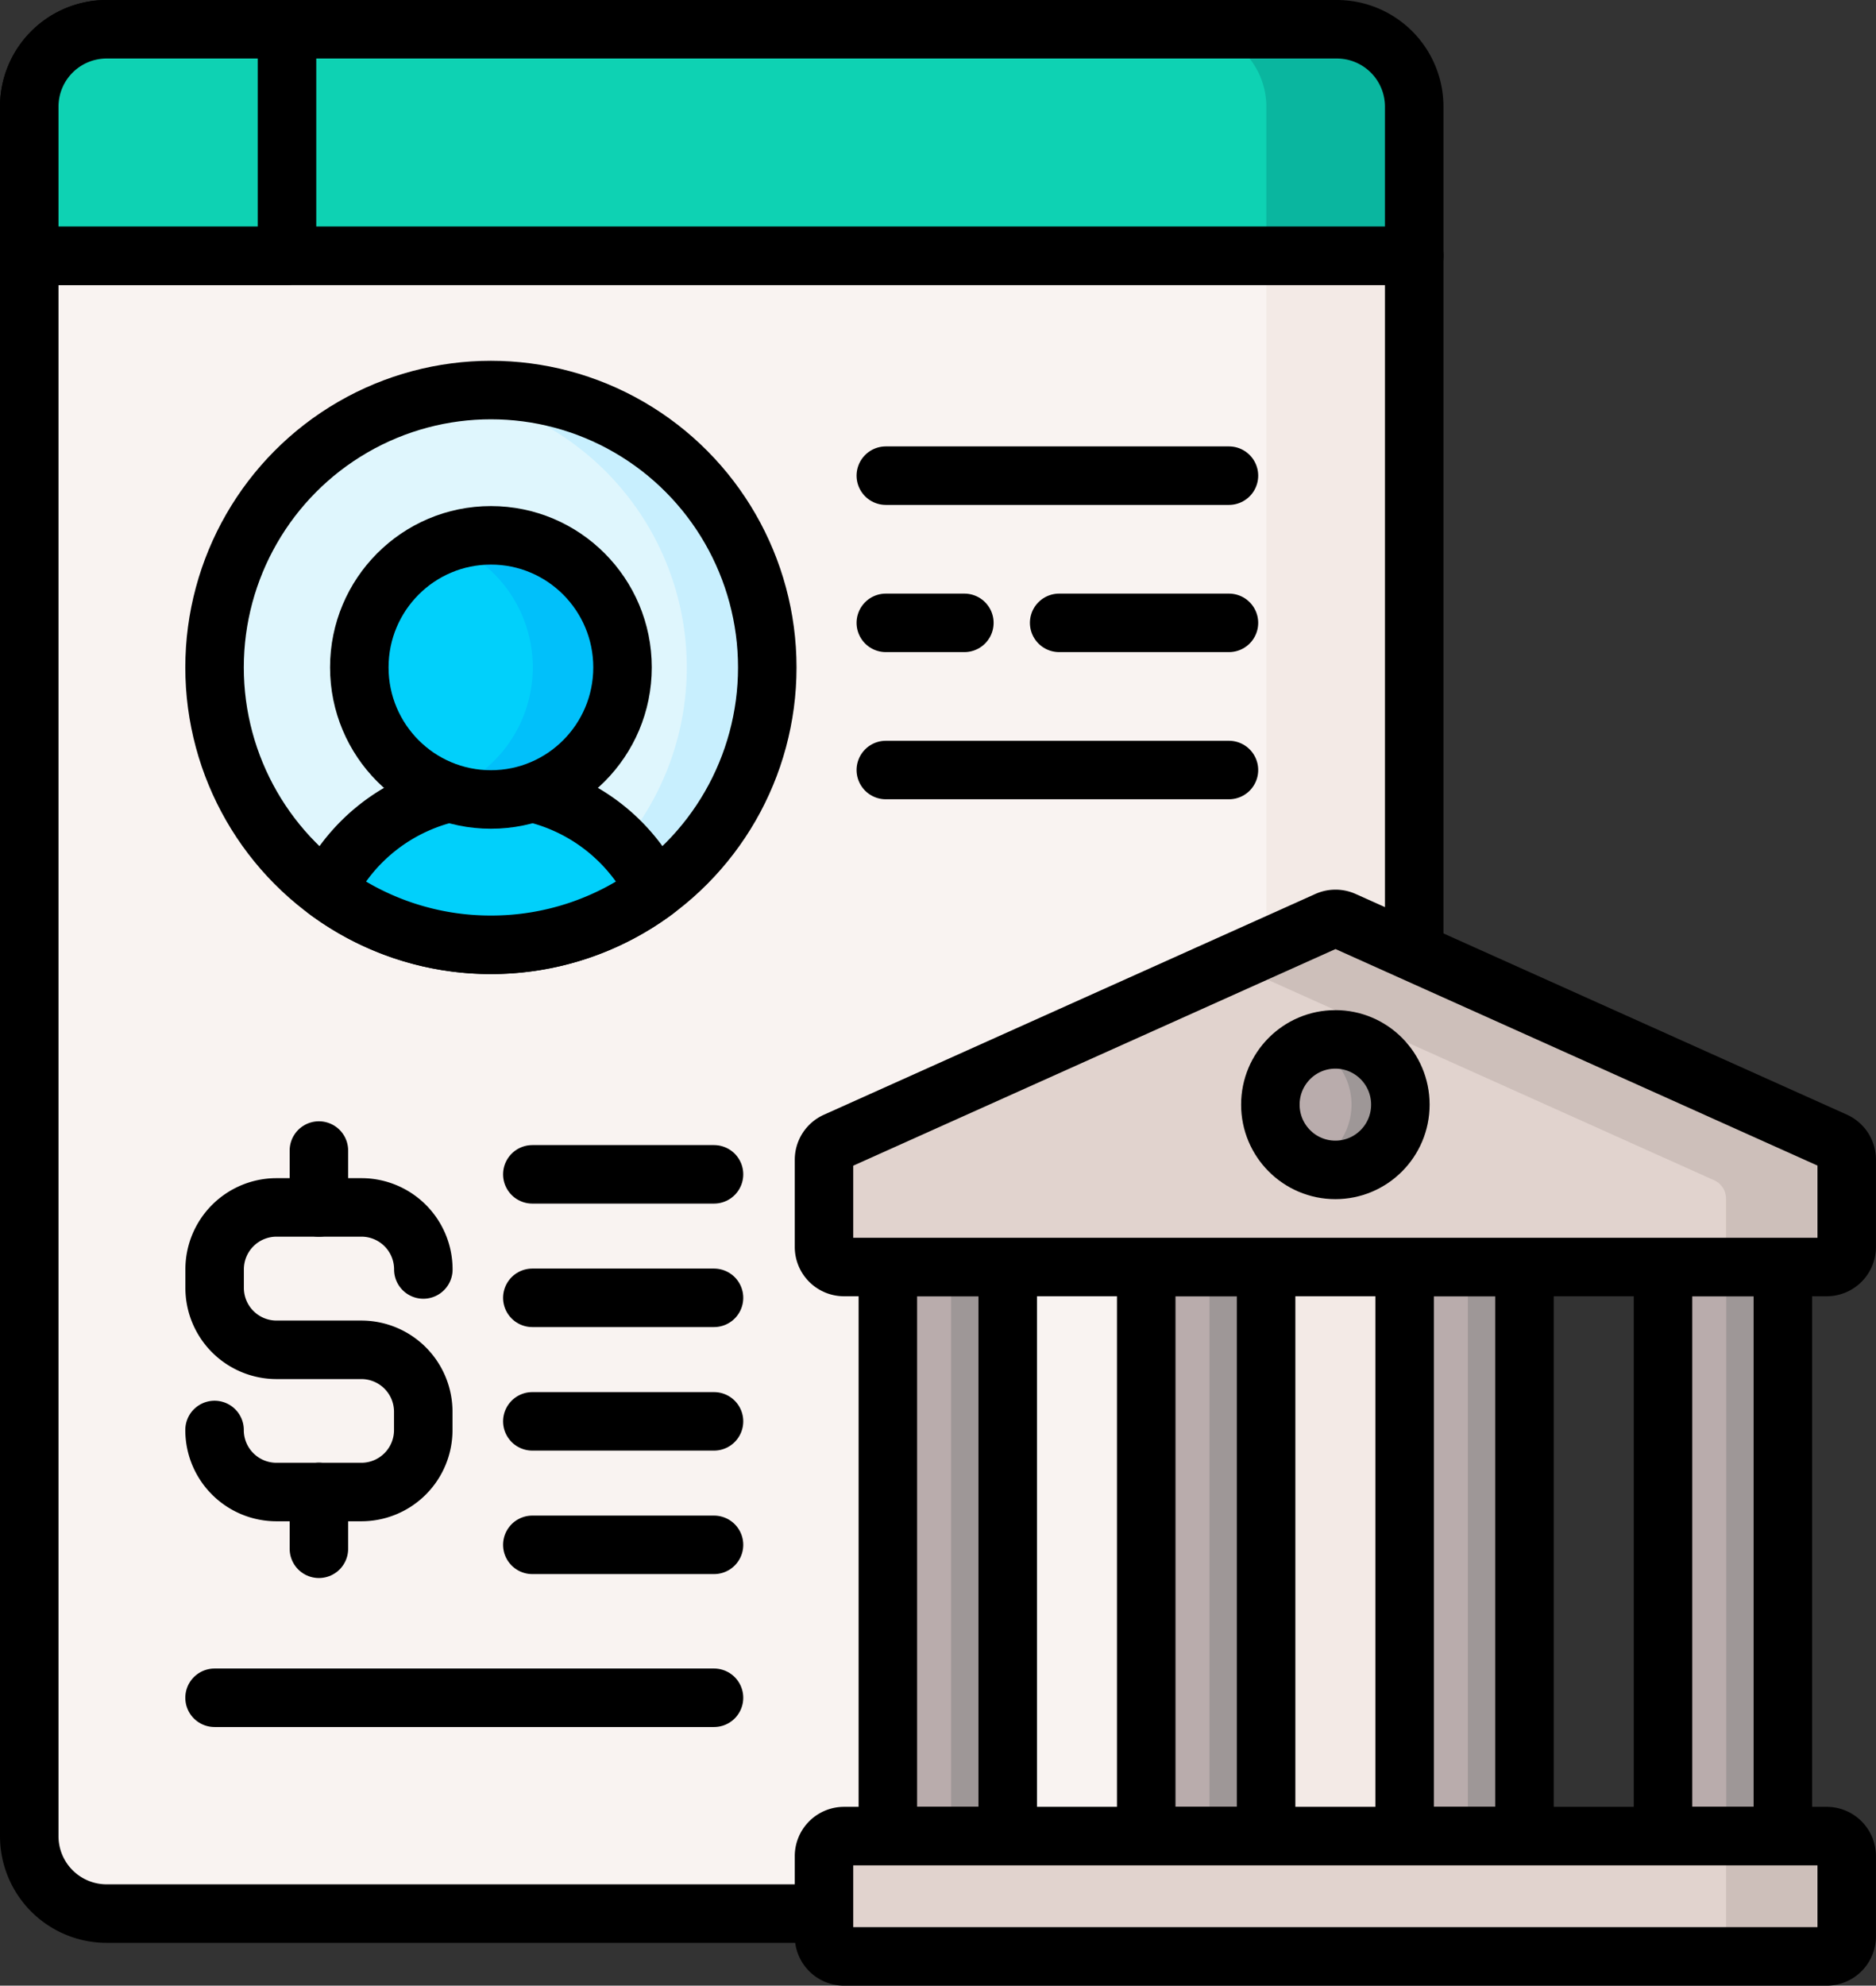
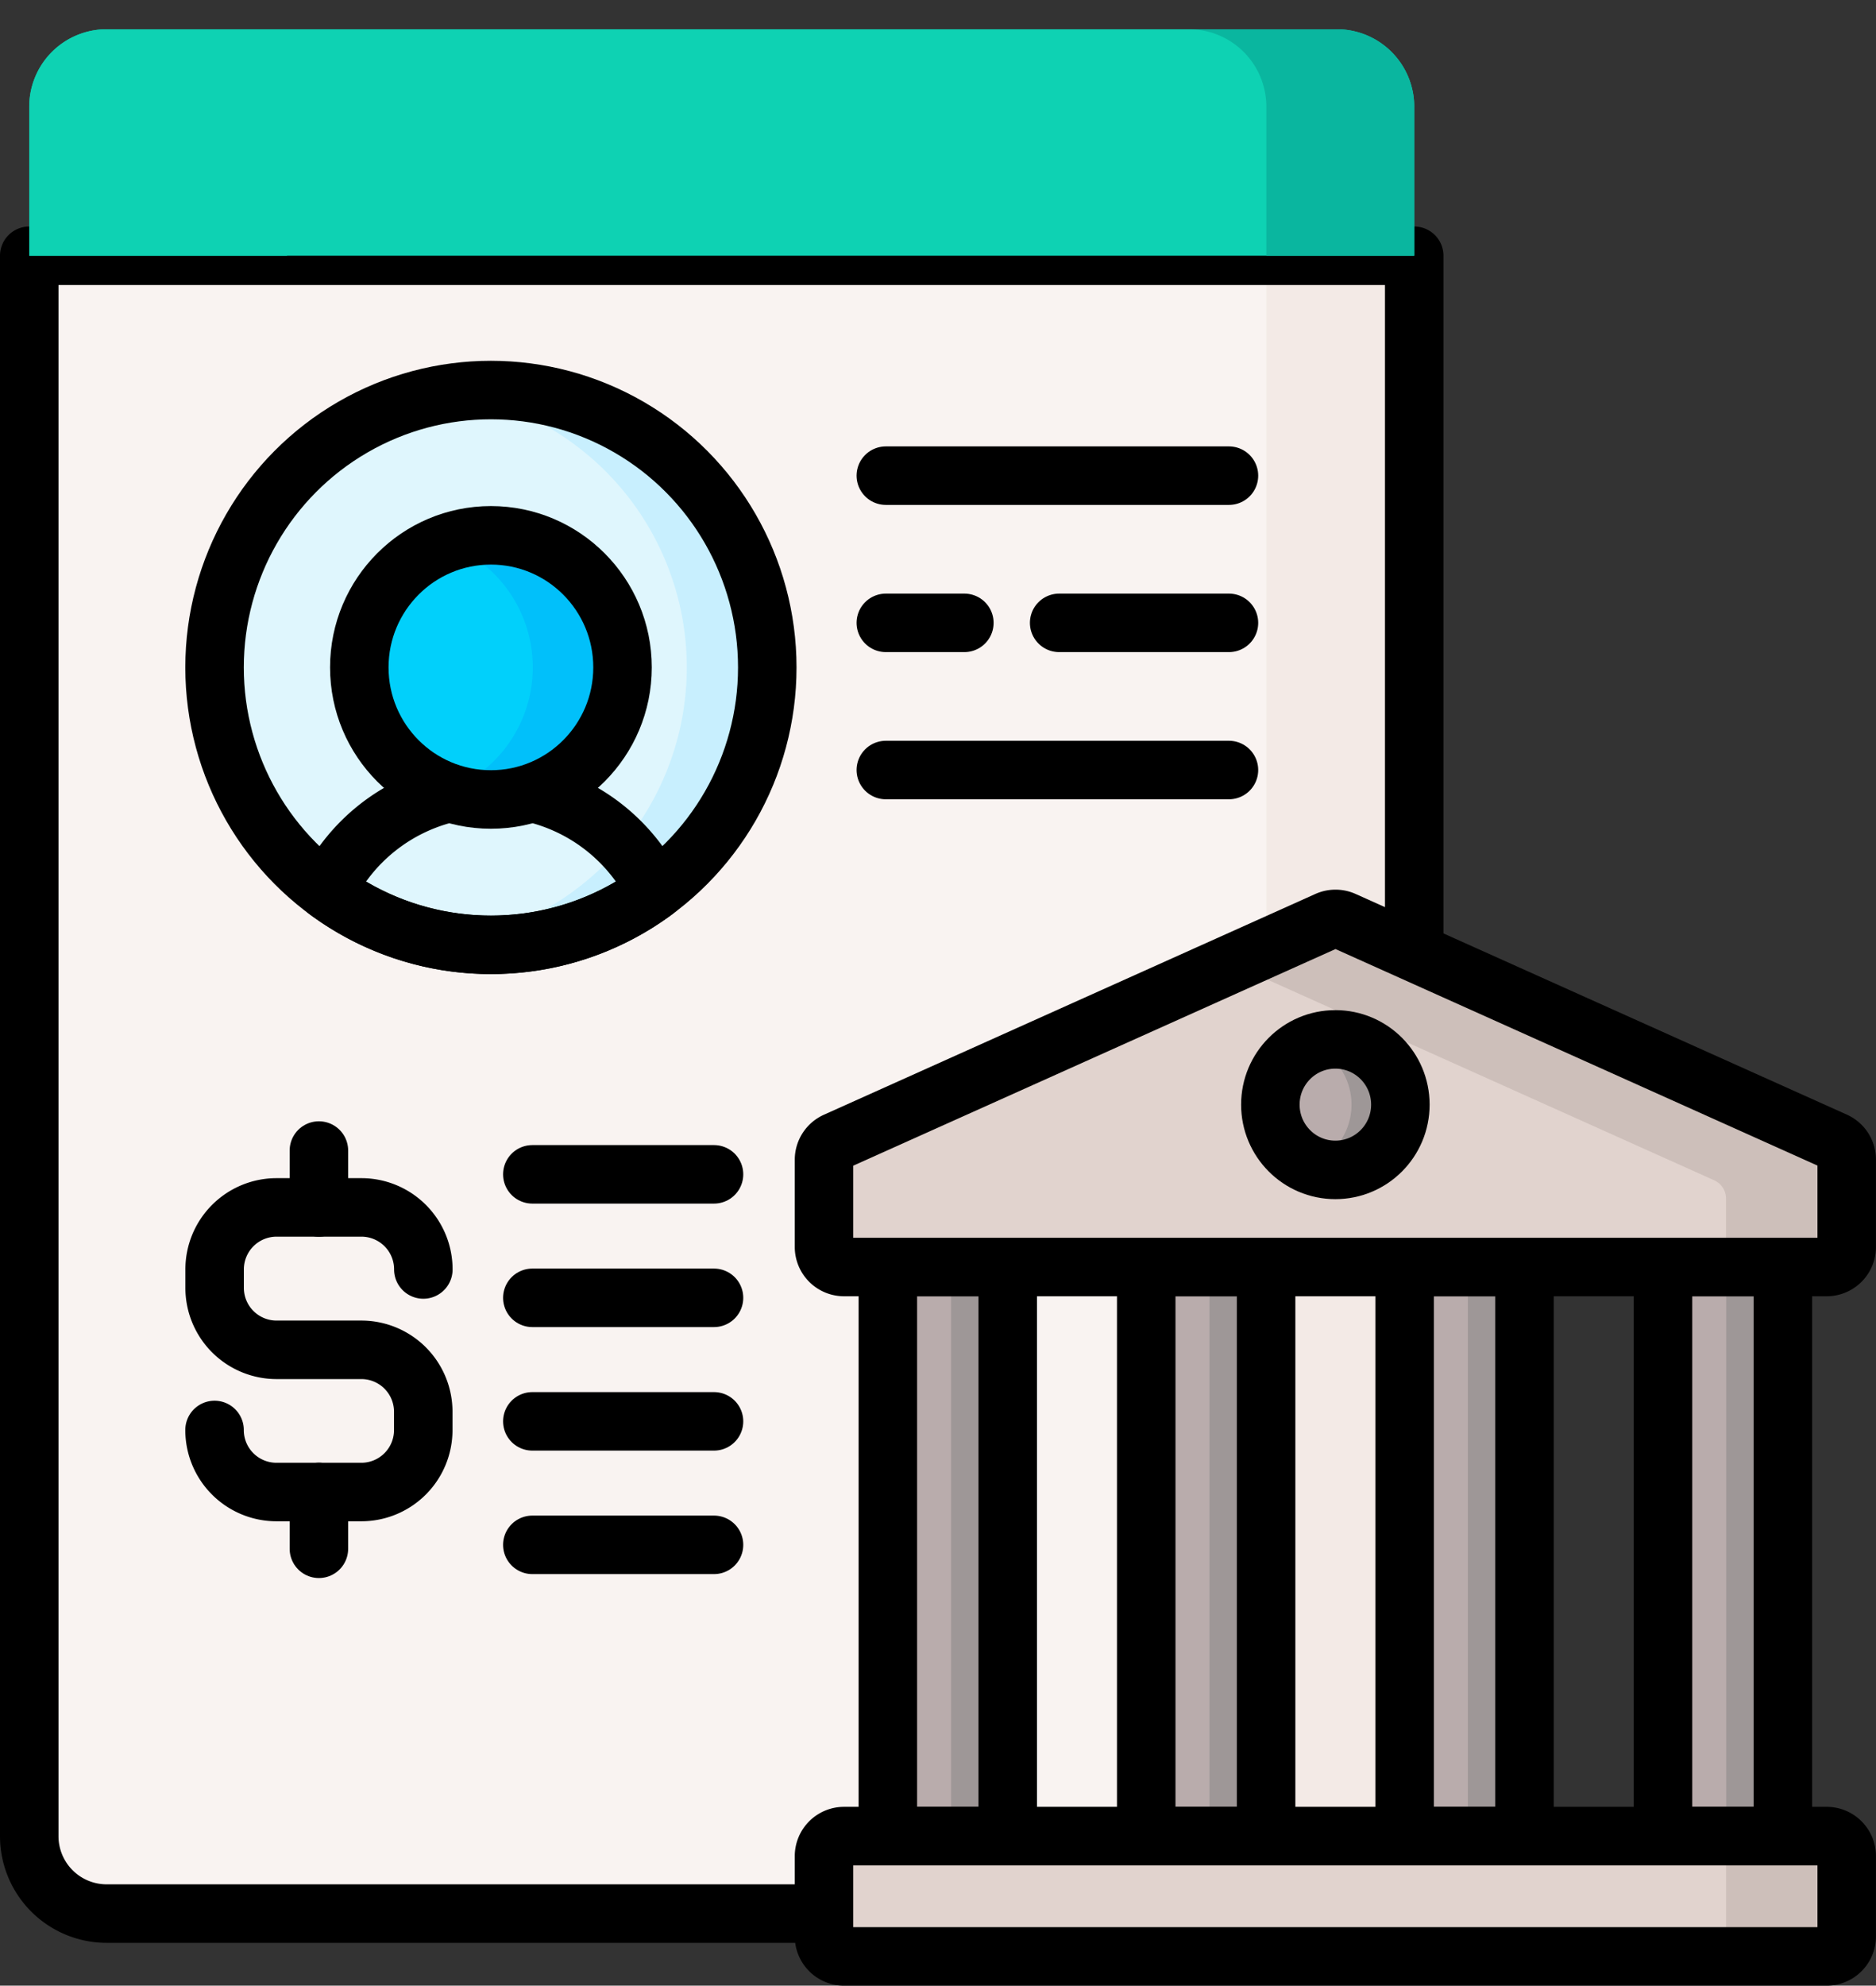
<svg xmlns="http://www.w3.org/2000/svg" width="48.108" height="50.909" viewBox="0 0 48.108 50.909">
  <rect x="0" y="0" width="48.108" height="50.909" fill="#333333" stroke="none" />
  <path data-name="Path 14002" d="m41.509 87.806 12.6-5.659a.412.412 0 0 1 .338 0l1.854.832v-18.07H20.784v40.616a1.985 1.985 0 0 0 1.981 1.988h18.5v-1.472a.415.415 0 0 1 .414-.416h14.474V90.837H41.678a.416.416 0 0 1-.414-.416v-2.236a.416.416 0 0 1 .245-.379z" transform="translate(-20.034 -58.452)" style="fill:#f9f3f1" />
  <g data-name="Group 25064">
    <path data-name="Rectangle 2993" transform="translate(32.475 32.385)" style="fill:#f3eae6" d="M0 0h3.644v14.788H0z" />
    <path data-name="Path 14003" d="M341 64.909v17.957l1.6-.719a.412.412 0 0 1 .338 0l1.854.832v-18.07z" transform="translate(-308.525 -58.452)" style="fill:#f3eae6" />
  </g>
  <path data-name="Path 14004" d="M56.3 83.771V65.909H20.784v40.516a1.985 1.985 0 0 0 1.981 1.988h18.4" transform="translate(-20.034 -59.352)" style="fill:none;stroke:#000;stroke-linecap:round;stroke-linejoin:round;stroke-miterlimit:10;stroke-width:1.5px" />
  <path data-name="Path 14005" d="M54.32 7.5H22.765a1.985 1.985 0 0 0-1.981 1.988v3.818H56.3V9.488A1.985 1.985 0 0 0 54.32 7.5z" transform="translate(-20.034 -6.75)" style="fill:#0ed2b3" />
  <path data-name="Path 14006" d="M324.792 7.5H321a1.985 1.985 0 0 1 1.981 1.988v3.818h3.792V9.488a1.985 1.985 0 0 0-1.981-1.988z" transform="translate(-290.507 -6.75)" style="fill:#0ab69f" />
-   <path data-name="Path 14007" d="M54.32 7.5H22.765a1.985 1.985 0 0 0-1.981 1.988v3.818H56.3V9.488A1.985 1.985 0 0 0 54.32 7.5z" transform="translate(-20.034 -6.75)" style="fill:none;stroke:#000;stroke-linecap:round;stroke-linejoin:round;stroke-miterlimit:10;stroke-width:1.5px" />
  <path data-name="Path 14008" d="M22.765 7.5a1.985 1.985 0 0 0-1.981 1.988v3.818h6.61V7.5z" transform="translate(-20.034 -6.75)" style="fill:#0ed2b3" />
-   <path data-name="Path 14009" d="M22.765 7.5a1.985 1.985 0 0 0-1.981 1.988v3.818h6.61V7.5z" transform="translate(-20.034 -6.75)" style="fill:none;stroke:#000;stroke-linecap:round;stroke-linejoin:round;stroke-miterlimit:10;stroke-width:1.5px" />
  <g data-name="Group 25067" transform="translate(21.131 23.56)">
    <g data-name="Group 25065">
      <path data-name="Rectangle 2994" style="fill:#b9acac" d="M0 0h3.074v14.704H0z" transform="translate(1.637 8.868)" />
      <path data-name="Rectangle 2995" transform="translate(8.263 8.868)" style="fill:#b9acac" d="M0 0h3.074v14.704H0z" />
      <path data-name="Rectangle 2996" transform="translate(14.889 8.868)" style="fill:#b9acac" d="M0 0h3.074v14.704H0z" />
      <path data-name="Rectangle 2997" transform="translate(21.515 8.868)" style="fill:#b9acac" d="M0 0h3.074v14.704H0z" />
      <path data-name="Rectangle 2998" transform="translate(23.137 8.868)" style="fill:#9e9797" d="M0 0h1.453v14.704H0z" />
      <path data-name="Rectangle 2999" transform="translate(16.511 8.868)" style="fill:#9e9797" d="M0 0h1.453v14.704H0z" />
      <path data-name="Rectangle 3000" transform="translate(9.885 8.868)" style="fill:#9e9797" d="M0 0h1.453v14.704H0z" />
      <path data-name="Rectangle 3001" transform="translate(3.259 8.868)" style="fill:#9e9797" d="M0 0h1.453v14.704H0z" />
    </g>
    <g data-name="Group 25066">
      <path data-name="Rectangle 3002" style="fill:none;stroke:#000;stroke-linecap:round;stroke-linejoin:round;stroke-miterlimit:10;stroke-width:1.5px" d="M0 0h3.074v14.589H0z" transform="translate(1.637 8.925)" />
      <path data-name="Rectangle 3003" transform="translate(8.263 8.925)" style="fill:none;stroke:#000;stroke-linecap:round;stroke-linejoin:round;stroke-miterlimit:10;stroke-width:1.5px" d="M0 0h3.074v14.589H0z" />
      <path data-name="Rectangle 3004" transform="translate(14.889 8.925)" style="fill:none;stroke:#000;stroke-linecap:round;stroke-linejoin:round;stroke-miterlimit:10;stroke-width:1.5px" d="M0 0h3.074v14.589H0z" />
      <path data-name="Rectangle 3005" transform="translate(21.515 8.925)" style="fill:none;stroke:#000;stroke-linecap:round;stroke-linejoin:round;stroke-miterlimit:10;stroke-width:1.5px" d="M0 0h3.074v14.589H0z" />
    </g>
    <path data-name="Path 14010" d="M226.5 243.114v2.236a.514.514 0 0 0 .513.515h25.2a.514.514 0 0 0 .513-.515v-2.236a.515.515 0 0 0-.3-.47l-12.6-5.659a.512.512 0 0 0-.419 0l-12.6 5.659a.515.515 0 0 0-.307.47z" transform="translate(-226.5 -236.941)" style="fill:#e1d3ce" />
    <path data-name="Path 14011" d="m347.481 242.644-12.6-5.659a.512.512 0 0 0-.419 0l-2.45 1.1 12.377 5.558a.515.515 0 0 1 .3.47v1.751h2.579a.514.514 0 0 0 .513-.515v-2.236a.515.515 0 0 0-.3-.469z" transform="translate(-321.558 -236.941)" style="fill:#cdbfba" />
    <path data-name="Path 14012" d="M226.5 243.114v2.236a.514.514 0 0 0 .513.515h25.2a.514.514 0 0 0 .513-.515v-2.236a.515.515 0 0 0-.3-.47l-12.6-5.659a.512.512 0 0 0-.419 0l-12.6 5.659a.515.515 0 0 0-.307.47z" transform="translate(-226.5 -236.941)" style="fill:none;stroke:#000;stroke-linecap:round;stroke-linejoin:round;stroke-miterlimit:10;stroke-width:1.5px" />
    <path data-name="Path 14013" d="M226.5 473.984v2.055a.514.514 0 0 0 .513.515h25.2a.514.514 0 0 0 .513-.515v-2.055a.514.514 0 0 0-.513-.515h-25.2a.514.514 0 0 0-.513.515z" transform="translate(-226.5 -449.955)" style="fill:#e1d3ce" />
    <path data-name="Path 14014" d="M457.912 473.469h-3.093a.514.514 0 0 1 .513.515v2.055a.514.514 0 0 1-.513.515h3.093a.514.514 0 0 0 .513-.515v-2.055a.514.514 0 0 0-.513-.515z" transform="translate(-432.199 -449.955)" style="fill:#cdbfba" />
    <path data-name="Path 14015" d="M226.5 473.984v2.055a.514.514 0 0 0 .513.515h25.2a.514.514 0 0 0 .513-.515v-2.055a.514.514 0 0 0-.513-.515h-25.2a.514.514 0 0 0-.513.515z" transform="translate(-226.5 -449.955)" style="fill:none;stroke:#000;stroke-linecap:round;stroke-linejoin:round;stroke-miterlimit:10;stroke-width:1.5px" />
    <ellipse data-name="Ellipse 49" cx="1.667" cy="1.673" rx="1.667" ry="1.673" transform="translate(11.446 3.088)" style="fill:#b9acac" />
    <path data-name="Path 14016" d="M353.144 268a1.655 1.655 0 0 0-.628.124 1.674 1.674 0 0 1 0 3.1 1.671 1.671 0 1 0 .628-3.222z" transform="translate(-340.031 -264.913)" style="fill:#9e9797" />
    <ellipse data-name="Ellipse 50" cx="1.667" cy="1.673" rx="1.667" ry="1.673" transform="translate(11.446 3.088)" style="fill:none;stroke:#000;stroke-linecap:round;stroke-linejoin:round;stroke-miterlimit:10;stroke-width:1.5px" />
  </g>
  <g data-name="Group 25068" transform="translate(5.502 10)">
    <ellipse data-name="Ellipse 51" cx="7.087" cy="7.112" rx="7.087" ry="7.112" style="fill:#dff6fd" />
    <path data-name="Path 14017" d="M130.9 100.547a7.127 7.127 0 0 0-1.031.076 7.115 7.115 0 0 1 0 14.072 7.11 7.11 0 1 0 1.031-14.147z" transform="translate(-123.817 -100.547)" style="fill:#c8effe" />
    <ellipse data-name="Ellipse 52" cx="7.087" cy="7.112" rx="7.087" ry="7.112" style="fill:none;stroke:#000;stroke-linecap:round;stroke-linejoin:round;stroke-miterlimit:10;stroke-width:1.5px" />
-     <path data-name="Path 14018" d="M101.982 207.247a7.038 7.038 0 0 0 4.212-1.392 4.693 4.693 0 0 0-8.423 0 7.038 7.038 0 0 0 4.211 1.392z" transform="translate(-94.894 -193.024)" style="fill:#01d0fb" />
+     <path data-name="Path 14018" d="M101.982 207.247z" transform="translate(-94.894 -193.024)" style="fill:#01d0fb" />
    <path data-name="Path 14019" d="M101.982 207.247a7.038 7.038 0 0 0 4.212-1.392 4.693 4.693 0 0 0-8.423 0 7.038 7.038 0 0 0 4.211 1.392z" transform="translate(-94.894 -193.024)" style="fill:none;stroke:#000;stroke-linecap:round;stroke-linejoin:round;stroke-miterlimit:10;stroke-width:1.5px" />
    <ellipse data-name="Ellipse 53" cx="3.375" cy="3.386" rx="3.375" ry="3.386" transform="translate(3.712 3.725)" style="fill:#01d0fb" />
    <path data-name="Path 14020" d="M129.823 138.018a3.356 3.356 0 0 0-1.15.2 3.392 3.392 0 0 1 0 6.369 3.385 3.385 0 1 0 1.15-6.571z" transform="translate(-122.736 -134.293)" style="fill:#01c0fa" />
    <ellipse data-name="Ellipse 54" cx="3.375" cy="3.386" rx="3.375" ry="3.386" transform="translate(3.712 3.725)" style="fill:none;stroke:#000;stroke-linecap:round;stroke-linejoin:round;stroke-miterlimit:10;stroke-width:1.5px" />
  </g>
  <g data-name="Group 25070">
    <g data-name="Group 25069">
      <path data-name="Path 14021" d="M74.1 312.94a1.588 1.588 0 0 0-1.586-1.591h-2.18a1.588 1.588 0 0 0-1.586 1.591v.464A1.588 1.588 0 0 0 70.332 315h2.18a1.588 1.588 0 0 1 1.586 1.591v.464a1.588 1.588 0 0 1-1.586 1.591h-2.18a1.588 1.588 0 0 1-1.586-1.591" transform="translate(-63.244 -280.393)" style="fill:none;stroke:#000;stroke-linecap:round;stroke-linejoin:round;stroke-miterlimit:10;stroke-width:1.5px" />
      <path data-name="Line 673" transform="translate(8.178 29.498)" style="fill:none;stroke:#000;stroke-linecap:round;stroke-linejoin:round;stroke-miterlimit:10;stroke-width:1.5px" d="M0 0v1.459" />
      <path data-name="Line 674" transform="translate(8.178 38.249)" style="fill:none;stroke:#000;stroke-linecap:round;stroke-linejoin:round;stroke-miterlimit:10;stroke-width:1.5px" d="M0 0v1.459" />
    </g>
    <path data-name="Line 675" transform="translate(13.651 30.108)" style="fill:none;stroke:#000;stroke-linecap:round;stroke-linejoin:round;stroke-miterlimit:10;stroke-width:1.5px" d="M0 0h4.659" />
    <path data-name="Line 676" transform="translate(13.651 33.274)" style="fill:none;stroke:#000;stroke-linecap:round;stroke-linejoin:round;stroke-miterlimit:10;stroke-width:1.5px" d="M0 0h4.659" />
    <path data-name="Line 677" transform="translate(13.651 36.441)" style="fill:none;stroke:#000;stroke-linecap:round;stroke-linejoin:round;stroke-miterlimit:10;stroke-width:1.5px" d="M0 0h4.659" />
    <path data-name="Line 678" transform="translate(13.651 39.607)" style="fill:none;stroke:#000;stroke-linecap:round;stroke-linejoin:round;stroke-miterlimit:10;stroke-width:1.5px" d="M0 0h4.659" />
-     <path data-name="Line 679" transform="translate(5.502 43.528)" style="fill:none;stroke:#000;stroke-linecap:round;stroke-linejoin:round;stroke-miterlimit:10;stroke-width:1.5px" d="M0 0h12.808" />
  </g>
  <path data-name="Line 680" transform="translate(22.716 12.195)" style="fill:none;stroke:#000;stroke-linecap:round;stroke-linejoin:round;stroke-miterlimit:10;stroke-width:1.5px" d="M0 0h8.799" />
  <path data-name="Line 681" transform="translate(22.716 15.969)" style="fill:none;stroke:#000;stroke-linecap:round;stroke-linejoin:round;stroke-miterlimit:10;stroke-width:1.5px" d="M0 0h2.014" />
  <path data-name="Line 682" transform="translate(27.161 15.969)" style="fill:none;stroke:#000;stroke-linecap:round;stroke-linejoin:round;stroke-miterlimit:10;stroke-width:1.5px" d="M0 0h4.354" />
  <path data-name="Line 683" transform="translate(22.716 19.742)" style="fill:none;stroke:#000;stroke-linecap:round;stroke-linejoin:round;stroke-miterlimit:10;stroke-width:1.5px" d="M0 0h8.799" />
</svg>